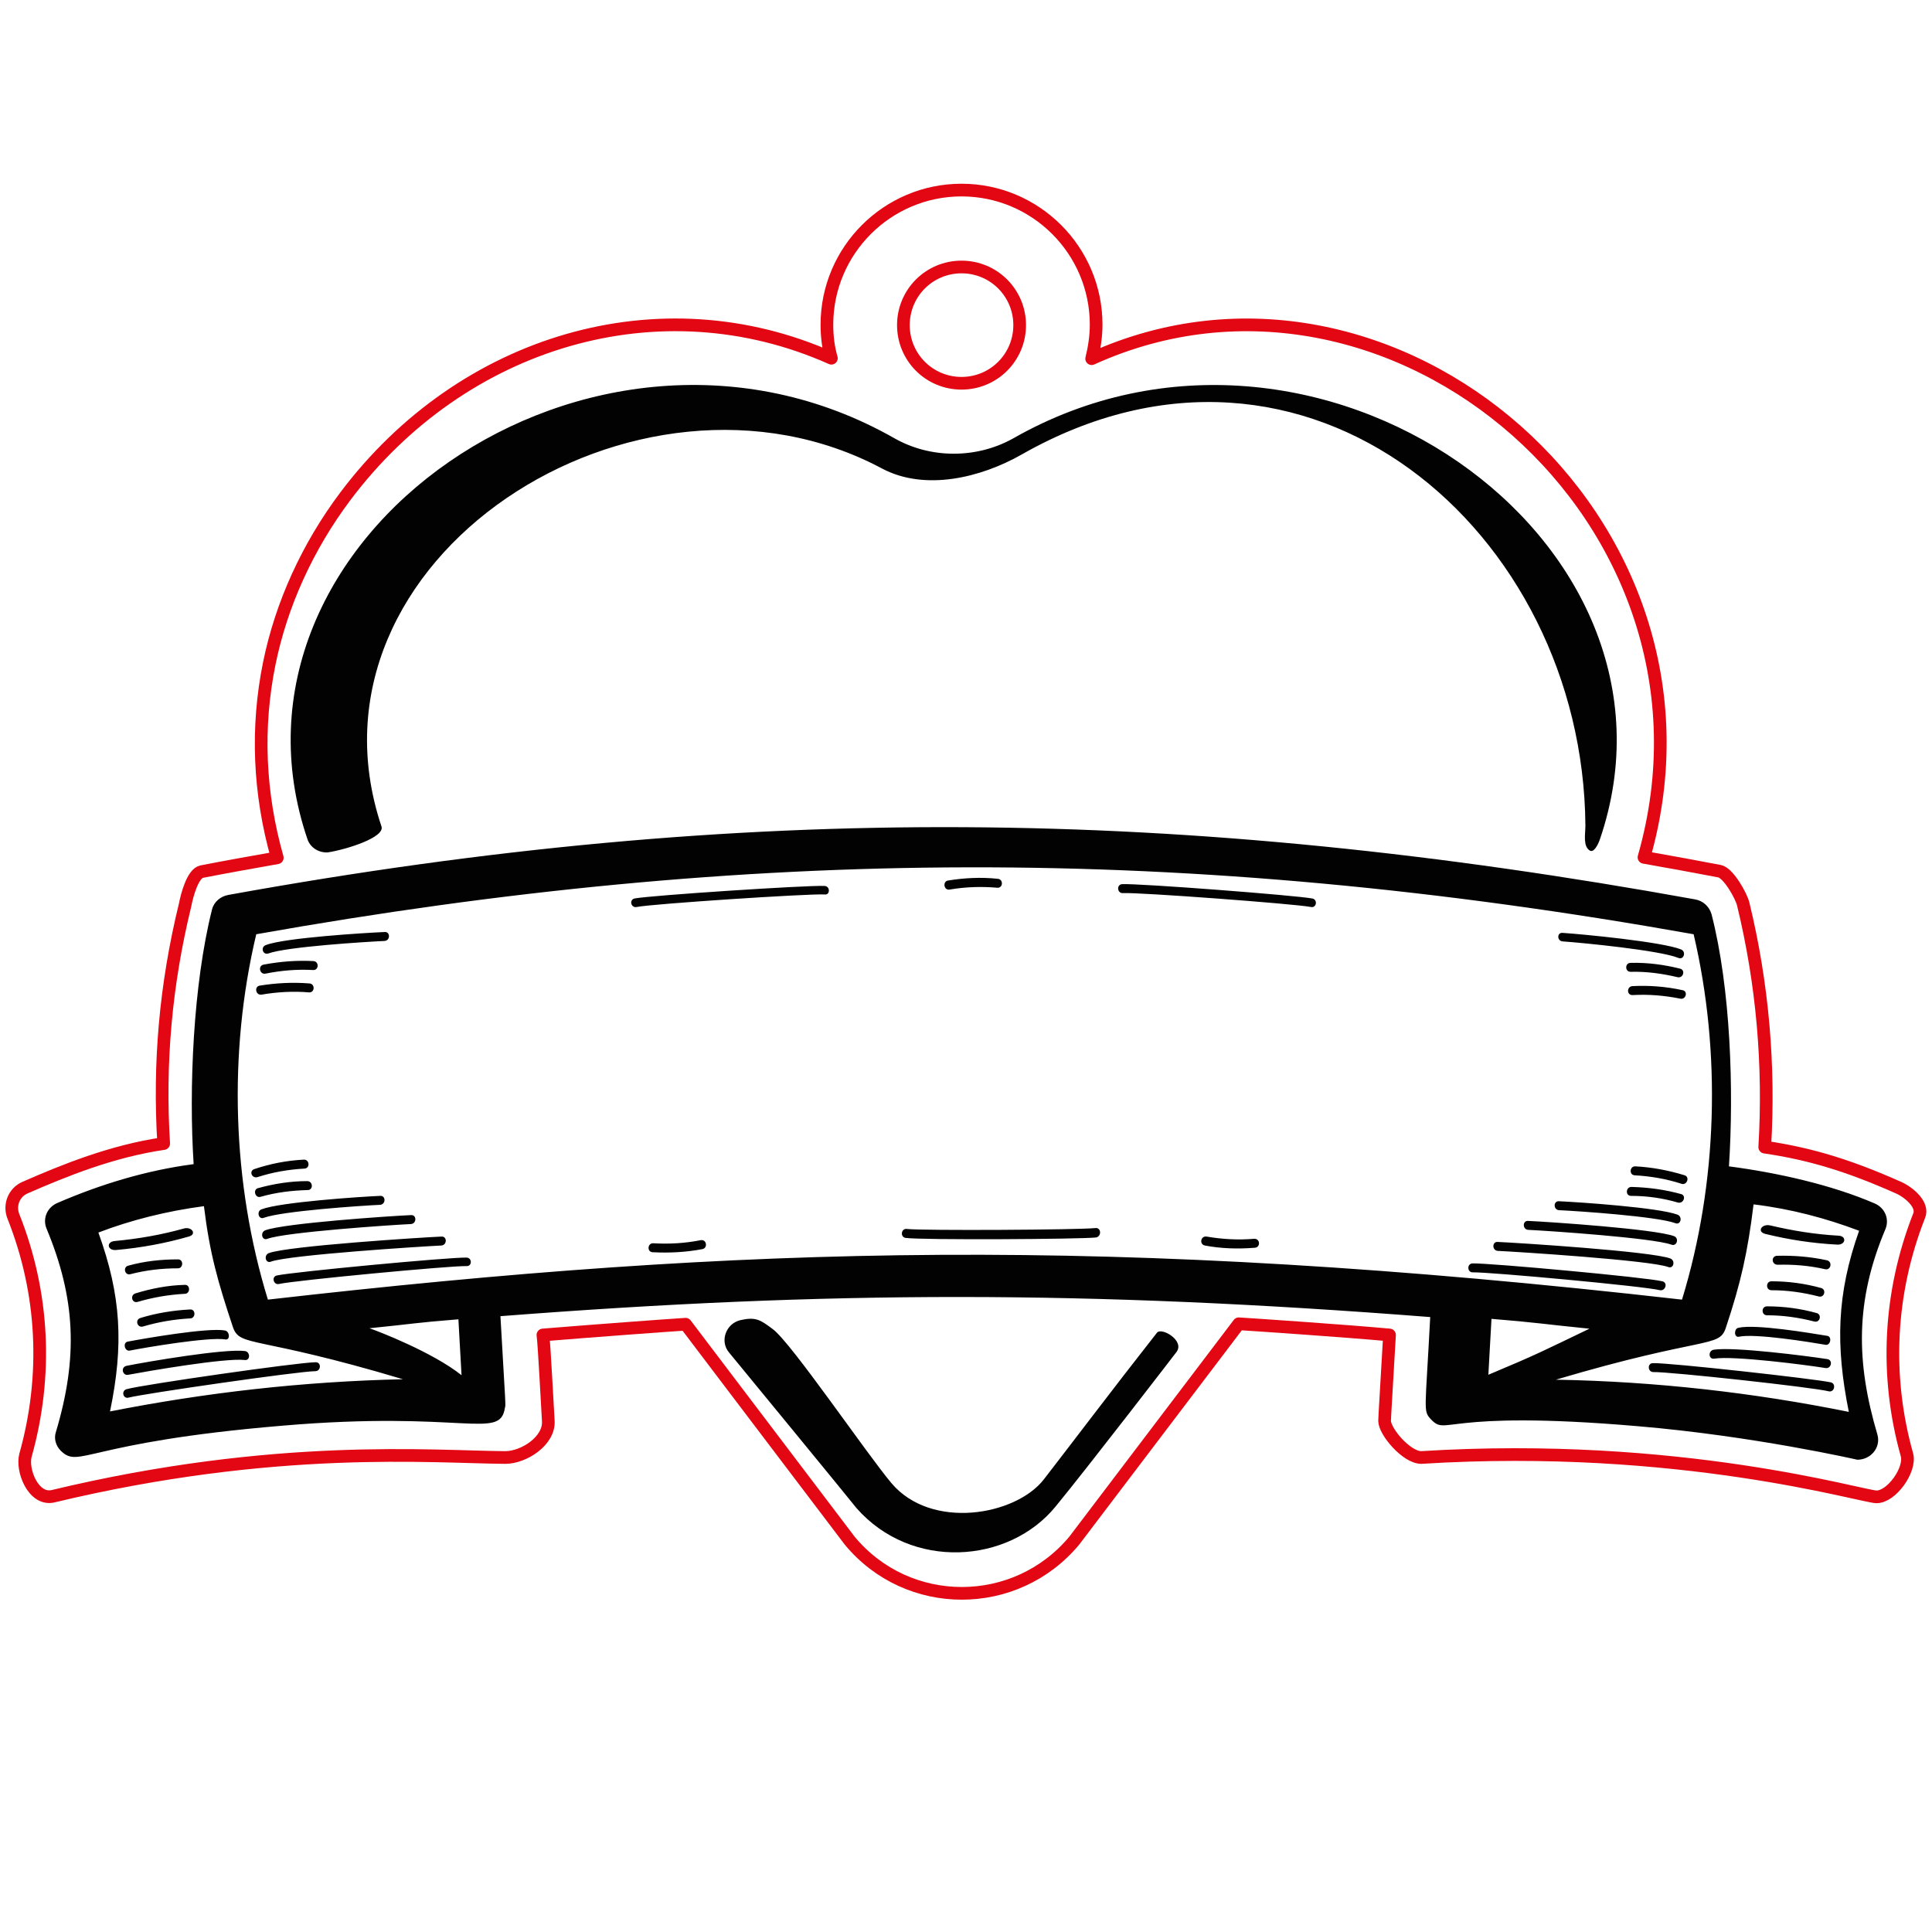
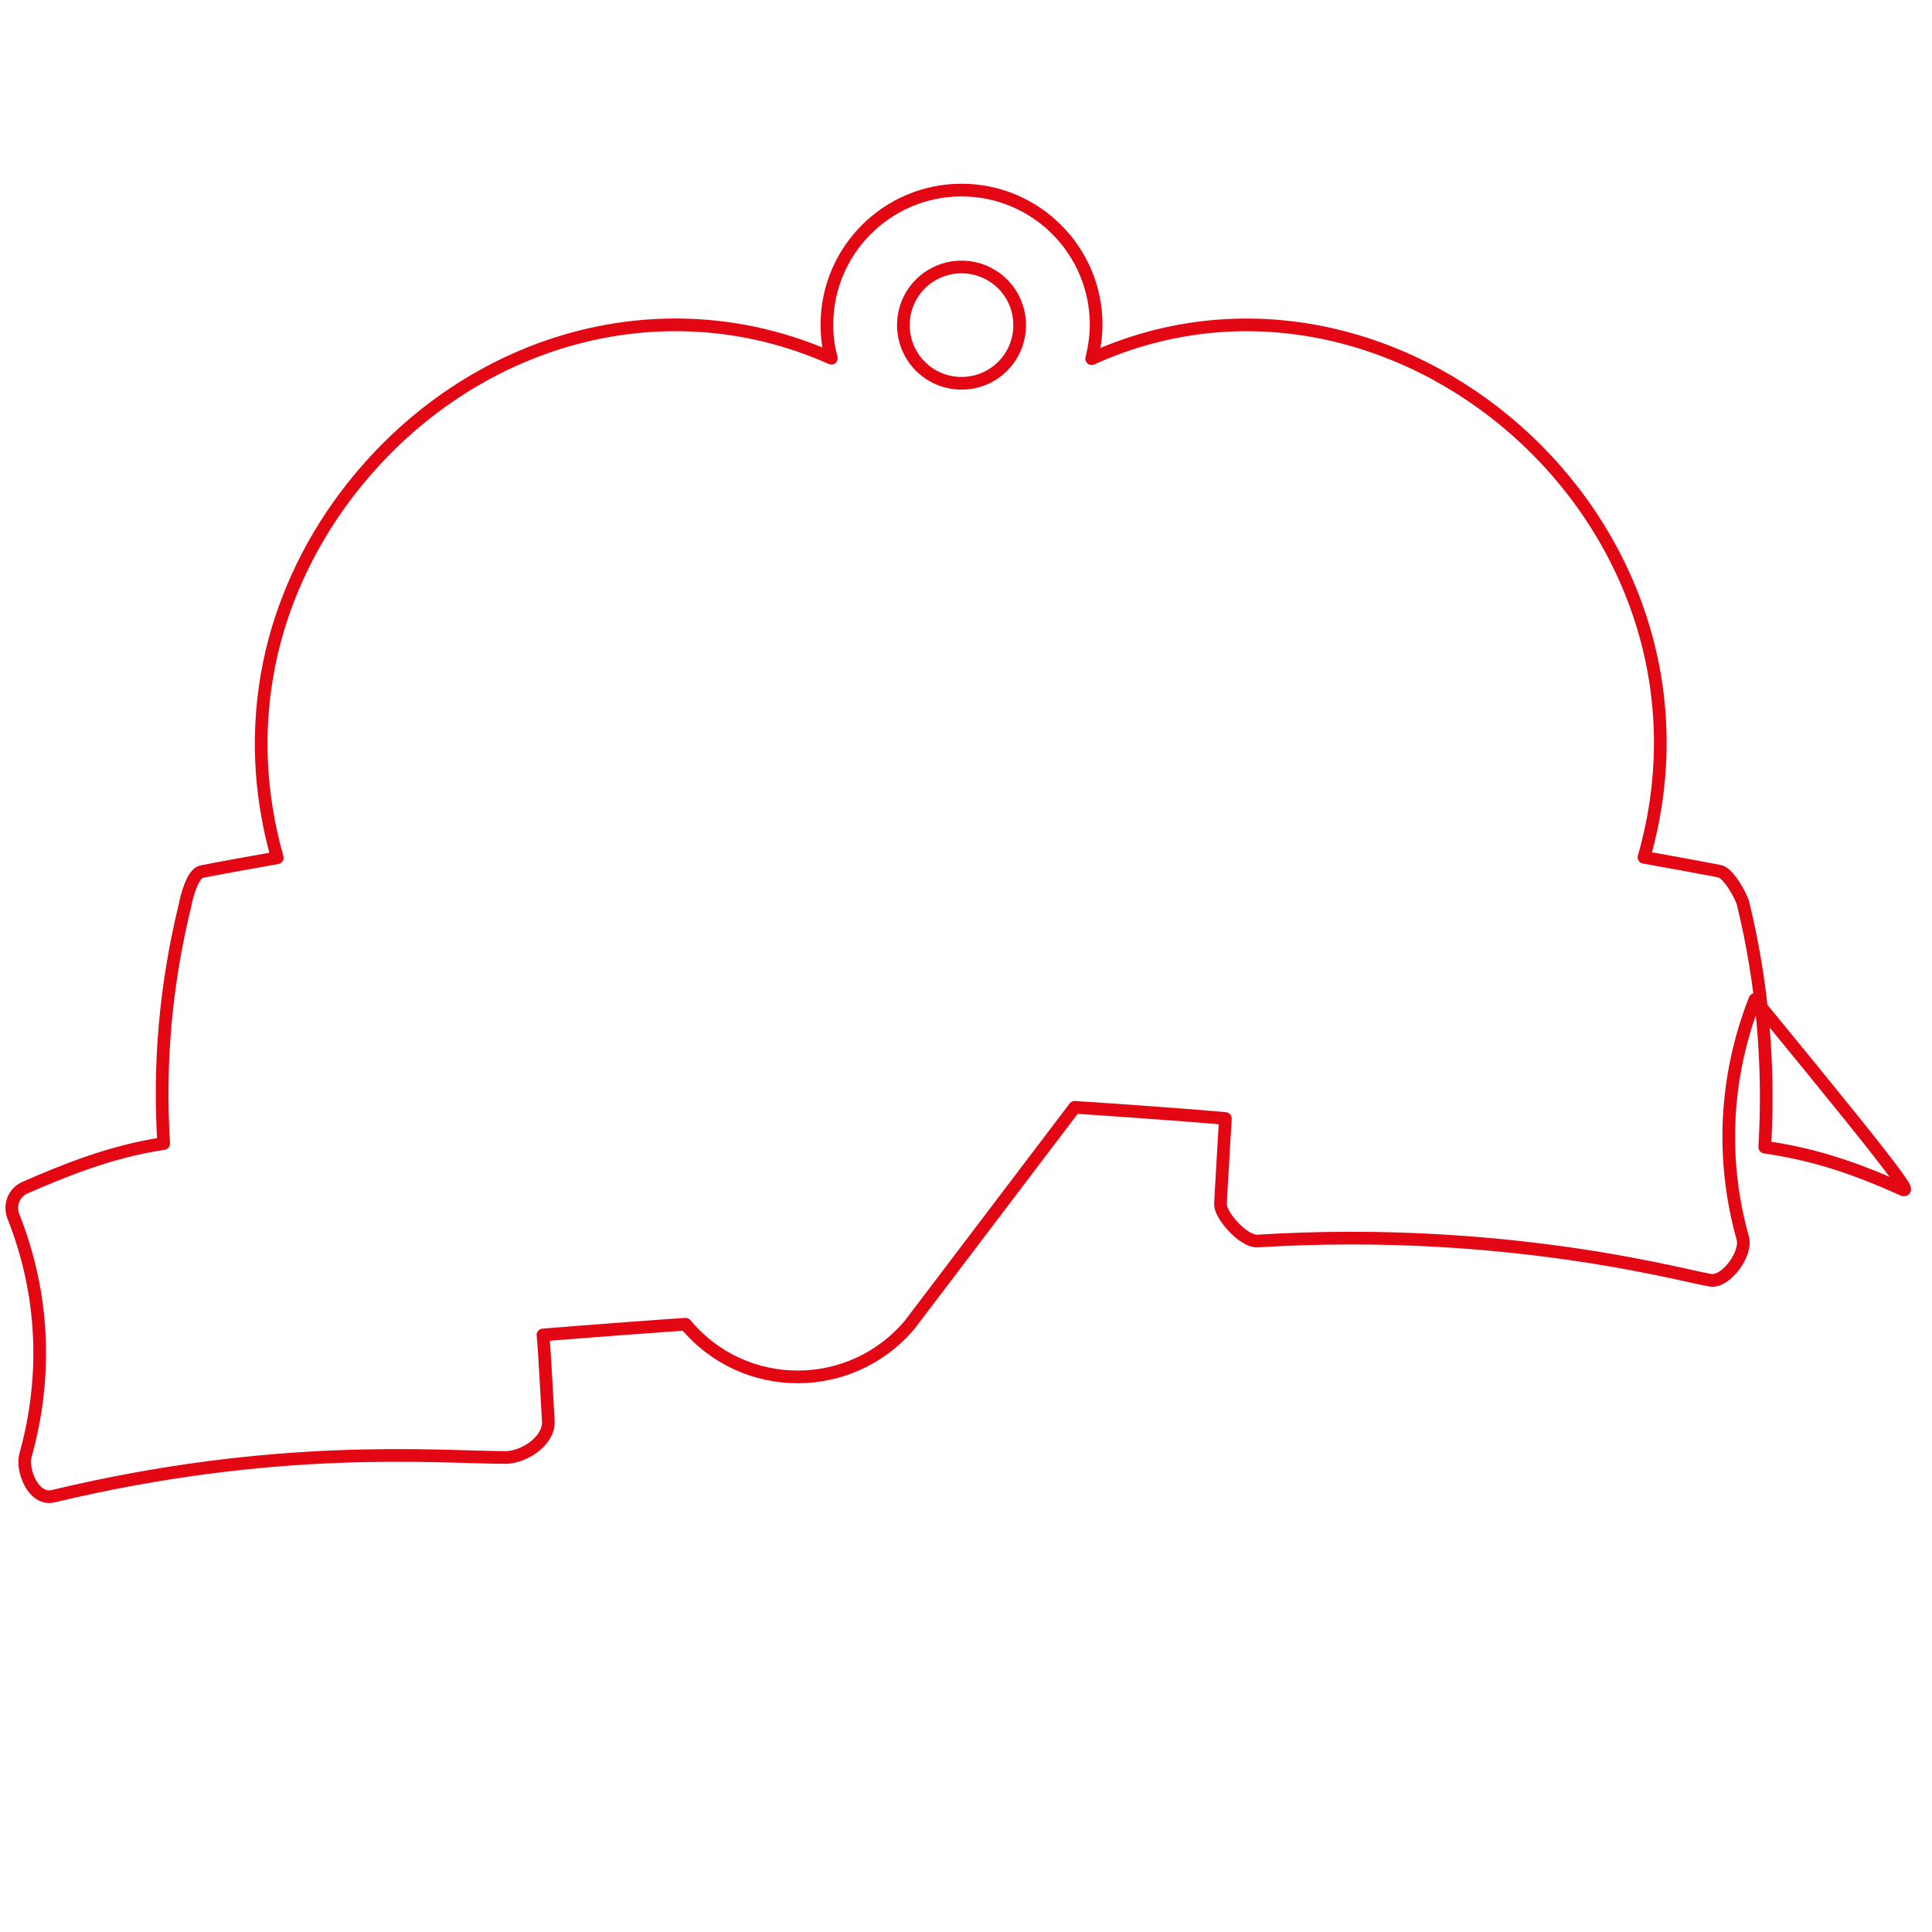
<svg xmlns="http://www.w3.org/2000/svg" version="1.1" id="Слой_1" x="0px" y="0px" viewBox="0 0 432 432" style="enable-background:new 0 0 432 432;" xml:space="preserve">
  <style type="text/css">
	.st0{fill:#020203;}
	.st1{fill:none;stroke:#E30613;stroke-width:2.835;stroke-linecap:round;stroke-linejoin:round;stroke-miterlimit:10;}
</style>
-   <path class="st0" d="M68.8,187.8C45.7,120.5,132.5,59.6,200,98c8.1,4.6,18.4,4.6,26.6,0c67.4-38.4,154.2,22.6,131.1,89.8  c-0.4,1.1-1.3,2.9-2.2,2.4c-1.6-1-1-3.7-1-5.6c-0.5-65.8-62.3-119.2-126-83c-9.3,5.3-21.7,8.2-31.2,3.2c-54.8-29.3-132,20.2-112,80  c0.8,2.4-7.6,5.1-12,5.8C71.3,190.7,69.5,189.6,68.8,187.8z M258.7,298c-9.9,12.6-19.1,24.8-25.3,32.8c-6.3,8.1-25.2,11.4-34.1,0.8  c-5.7-6.8-22.4-31.4-26.5-34.4c-2.8-2.1-3.8-2.8-7.3-2c-3.2,0.8-4.6,4.7-2.5,7.2c0.1,0.1,28.5,34.7,28.5,34.8  c12.3,14,34,12.5,44.5-0.3c7.4-9,27-34.5,27-34.5C265.1,299.8,259.7,296.7,258.7,298z M421.6,274.8c-6.8,16.1-6.6,29.8-1.8,46  c0.8,2.9-1.5,5.6-4.5,5.6c0,0-23.1-5.3-49.1-7.5c-44.3-3.8-42.5,2.4-46.3-1.6c-1.7-1.9-1.2-1.6-0.1-22.8c-77-6-134.3-5.9-207.9-0.2  c1.2,20.8,1.2,19.8,1,20.5c-1.1,7.3-9.2,0.5-49.9,4c-44,3.7-45.2,9.7-49.4,5.6c-1.1-1.1-1.6-2.7-1.1-4.2c5-16.7,4.4-29.9-2.1-45.5  c-0.9-2.2,0.1-4.7,2.4-5.7c9.7-4.2,19.9-7.3,30.5-8.7c-1.1-16.9-0.1-40.2,4.1-56.9c0.4-1.7,1.9-3,3.7-3.3  c115.9-21,213.5-19.7,327.9,1c1.8,0.3,3.2,1.6,3.7,3.3c4.3,16.7,5,39.4,3.9,56.4c10.7,1.4,22.9,4.1,32.6,8.3  C421.5,270.1,422.5,272.6,421.6,274.8z M90.1,308.4c-33.1-9.9-36.4-7.1-38-11.6h0c-3.4-10.2-5.2-16.5-6.5-27.1  c-8.3,1.1-16.3,3.1-23.6,5.9c5.1,14.1,5.7,25.1,2.6,40C45.9,311.4,67.7,308.9,90.1,308.4z M103.2,307.5l-0.7-12.5  c-10,0.8-9.9,1-19.9,2C84.7,297.7,96.8,302.4,103.2,307.5z M376.1,290.6c8-26.1,8.8-55.3,2.6-81.7c-114-20.3-211.1-19.6-321.4,0  c-6.3,26.5-5.4,55.7,2.6,81.7C166.8,278.4,248.4,276.1,376.1,290.6z M355.4,297.1c-10.1-1-11.9-1.4-21.9-2.2l-0.7,12.5  C343.8,302.8,345.2,302,355.4,297.1z M415.7,275.2c-7.4-2.8-15.3-4.9-23.6-5.9c-1.3,10.6-2.8,17.4-6.2,27.6h0  c-1.5,4.6-4.6,1.7-38,11.6c22.4,0.4,44.2,2.9,65.5,7.2C410.4,300.8,410.7,289.3,415.7,275.2z M57.6,263.2c3.4-1.1,6.9-1.7,10.5-1.9  c1.3-0.1,1.1-2.1-0.2-2c-3.8,0.2-7.4,0.9-11,2.1C55.6,261.8,56.3,263.6,57.6,263.2z M212.4,198.9c3.5-0.6,7.1-0.7,10.6-0.4  c1.3,0.1,1.4-1.9,0.1-2c-3.8-0.4-7.5-0.2-11.2,0.4C210.7,197.2,211.1,199.2,212.4,198.9z M156.7,277.3c-3.5,0.7-7,0.9-10.6,0.7  c-1.3-0.1-1.5,1.9-0.2,2c3.8,0.2,7.5,0,11.2-0.7C158.3,279,158,277.1,156.7,277.3z M280.4,277c-3.6,0.3-7.1,0.1-10.6-0.5  c-1.3-0.2-1.7,1.7-0.4,2c3.7,0.7,7.4,0.8,11.2,0.5C281.9,278.9,281.8,276.9,280.4,277z M104.3,281.2c-3.8-0.1-38.8,3.2-42.4,4  c-1.3,0.3-0.7,2.2,0.5,1.9c3.5-0.8,38.3-4.1,41.9-4C105.6,283.2,105.6,281.2,104.3,281.2z M184.4,198.1c-3.8-0.2-38.8,2.1-42.5,2.8  c-1.3,0.3-0.8,2.2,0.5,1.9c3.5-0.7,38.4-3,42-2.8C185.6,200.2,185.7,198.2,184.4,198.1z M244.9,274.6c-3.6,0.4-38.5,0.6-42.1,0.2  c-1.3-0.2-1.6,1.8-0.3,2c3.7,0.5,38.9,0.3,42.6-0.1C246.4,276.4,246.2,274.4,244.9,274.6z M293.4,200.9c-3.7-0.7-38.7-3.4-42.5-3.2  c-1.3,0.1-1.1,2.1,0.2,2c3.6-0.2,38.4,2.4,42,3.1C294.4,203.1,294.7,201.1,293.4,200.9z M58.3,267.6c3.5-1,7-1.4,10.5-1.5  c1.3,0,1.2-2-0.1-2c-3.8,0-7.5,0.6-11.1,1.6C56.5,266.1,57.1,268,58.3,267.6z M98.7,276.5c-4.6,0.2-34.3,2.1-38.6,3.7  c-1.2,0.5-0.7,2.4,0.5,1.9c4.1-1.5,33.7-3.4,38.1-3.6C100,278.4,100,276.4,98.7,276.5z M91.9,273.7c1.3-0.1,1.3-2.1,0-2  c-4.6,0.2-28.3,1.8-32.6,3.4c-1.2,0.5-0.7,2.4,0.5,1.9C63.9,275.5,87.5,273.9,91.9,273.7z M59,272.3c4.1-1.5,21.6-2.7,26-2.9  c1.3-0.1,1.3-2.1,0-2c-4.6,0.2-22.3,1.4-26.5,3C57.3,270.8,57.8,272.8,59,272.3z M365.7,260.8c-1.3-0.1-1.5,1.9-0.2,2  c3.6,0.2,7.1,0.8,10.5,1.9c1.2,0.4,1.9-1.5,0.7-1.9C373.1,261.7,369.5,261,365.7,260.8z M371.7,286.5c-3.7-0.9-38.7-4.1-42.4-4  c-1.3,0-1.3,2,0,2c3.6-0.1,38.4,3.1,41.9,4C372.4,288.7,373,286.8,371.7,286.5z M375.9,267c-3.6-1-7.3-1.5-11.1-1.6  c-1.3,0-1.4,2-0.1,2c3.6,0,7.1,0.5,10.5,1.5C376.5,269.2,377.1,267.3,375.9,267z M373.5,281.4c-4.3-1.6-34-3.5-38.6-3.7  c-1.3-0.1-1.3,1.9,0,2c4.4,0.2,34,2.1,38.1,3.6C374.2,283.8,374.7,281.9,373.5,281.4z M374.3,276.4c-4.3-1.6-28-3.2-32.6-3.4  c-1.3-0.1-1.3,1.9,0,2c4.4,0.2,27.9,1.8,32,3.3C375,278.8,375.5,276.8,374.3,276.4z M375.1,271.6c-4.3-1.6-22-2.8-26.5-3  c-1.3-0.1-1.3,1.9,0,2c4.4,0.2,21.9,1.4,26,2.9C375.8,274,376.3,272.1,375.1,271.6z M408.1,283.8c1.3,0.3,1.7-1.7,0.4-2  c-3.7-0.8-7.4-1.1-11.2-1c-1.3,0.1-1.2,2,0.2,2C401.1,282.7,404.6,283,408.1,283.8z M394.7,275.9c5.3,1.3,10.5,2.1,16.1,2.4  c1.9,0.1,2.2-1.9,0.3-2c-5.3-0.3-10.2-1.1-15.3-2.3C393.9,273.6,392.8,275.4,394.7,275.9z M409.4,309.1c-3.7-0.8-36-4.4-39.8-4.3  c-1.3,0-1.2,2,0.1,2c3.6-0.1,35.7,3.4,39.2,4.3C410.2,311.4,410.6,309.4,409.4,309.1z M396.1,288.5c3.6,0,7.1,0.5,10.6,1.4  c1.3,0.3,1.7-1.6,0.5-1.9c-3.6-1-7.3-1.5-11.1-1.5C394.8,286.5,394.8,288.5,396.1,288.5z M395.1,294.1c3.6,0,7.1,0.5,10.6,1.4  c1.3,0.3,1.7-1.6,0.5-1.9c-3.6-1-7.3-1.5-11.1-1.5C393.8,292.1,393.8,294.1,395.1,294.1z M383.3,303.8c4.3-0.7,20.6,1.4,24.9,2.1  c1.3,0.2,1.7-1.8,0.4-2c-4.5-0.7-20.9-2.8-25.4-2.1C381.9,302,382,304,383.3,303.8z M388.8,298.9c3.6-0.8,15.9,1.2,19.4,1.8  c1.1,0.2,1.5-1.8,0.4-2c-3.7-0.6-16.1-2.7-19.9-1.8C387.7,297.1,387.7,299.1,388.8,298.9z M39.8,281.6c-3.8,0-7.5,0.4-11.1,1.4  c-1.3,0.3-0.8,2.3,0.5,1.9c3.5-0.9,7-1.3,10.6-1.3C41,283.6,41.1,281.6,39.8,281.6z M41.1,274.7c-5,1.4-10.1,2.3-15.5,2.8  c-1.9,0.2-1.6,2.2,0.4,2c5.6-0.5,11-1.5,16.2-3C44.1,276,42.9,274.2,41.1,274.7z M28.8,312.5c3.5-0.9,38.1-5.9,41.7-5.9  c1.3,0,1.4-2,0.1-2c-3.8,0-38.6,5-42.2,6C27,310.9,27.5,312.9,28.8,312.5z M30.8,291.1c3.4-1,6.9-1.6,10.5-1.8c1.3,0,1.3-2.1,0-2  c-3.8,0.1-7.4,0.8-11,1.9C29,289.6,29.5,291.5,30.8,291.1z M31.4,294.7c-1.3,0.4-0.7,2.3,0.6,1.9c3.4-1,6.9-1.6,10.5-1.8  c1.3,0,1.3-2.1,0-2C38.7,293,35,293.6,31.4,294.7z M28.7,307.4c4.3-0.8,21.6-3.8,26-3.3c1.3,0.2,1.3-1.8,0.1-2  c-4.5-0.6-22,2.4-26.5,3.3C26.9,305.7,27.4,307.7,28.7,307.4z M29,302c3.5-0.7,17.7-3.1,21.4-2.5c1.1,0.2,1-1.8-0.1-2  c-3.8-0.7-18.1,1.8-21.8,2.5C27.4,300.3,27.9,302.2,29,302z M59.4,217.7c3.5-0.7,7-1,10.6-0.8c1.3,0.1,1.4-1.9,0.1-2  c-3.8-0.2-7.5,0.1-11.2,0.8C57.6,216,58.1,218,59.4,217.7z M58.5,222.4c3.5-0.6,7.1-0.8,10.6-0.5c1.3,0.1,1.4-1.9,0.1-2  c-3.8-0.3-7.5-0.1-11.2,0.5C56.8,220.7,57.2,222.6,58.5,222.4z M60,213.2c4.1-1.5,21.6-2.6,26-2.8c1.3-0.1,1.3-2.1,0-2  c-4.6,0.2-22.3,1.3-26.5,2.9C58.2,211.7,58.7,213.6,60,213.2z M375.1,218.5c1.3,0.3,1.8-1.6,0.6-1.9c-3.6-0.9-7.3-1.4-11.1-1.3  c-1.3,0-1.3,2,0,2C368.2,217.2,371.7,217.7,375.1,218.5z M365,220.5c-1.3,0.1-1.3,2.1,0.1,2c3.6-0.2,7.1,0.1,10.6,0.8  c1.3,0.3,1.8-1.7,0.5-1.9C372.5,220.6,368.8,220.3,365,220.5z M349.4,210.5c4.4,0.3,21.8,2,25.9,3.7c1.2,0.5,1.8-1.4,0.6-1.9  c-4.2-1.7-21.9-3.4-26.4-3.7C348.1,208.4,348.1,210.4,349.4,210.5z" />
-   <path class="st1" d="M424.6,265.6c-11-4.9-19.7-7.6-30-9.1c1.1-18.3-0.5-36.6-4.8-54.3c-0.4-1.8-3.3-7-5.3-7.4  c-5.2-1-10.7-2-16.9-3.1c21.5-75.2-56.3-142-123.5-111.5c0.6-2.4,1-5,1-7.6c0-16.6-13.5-30.1-30.1-30.1s-30.1,13.5-30.1,30.1  c0,2.6,0.3,5.1,1,7.5C147.6,63,103.4,76.1,77.2,111c-8.4,11.2-14.3,24.1-17,37.4c-2.9,14.3-2.3,28.9,1.8,43.4  c-6.2,1.1-11.8,2.1-16.9,3.1c-2,0.4-3.3,5.3-3.7,7.4c-4.4,18-5.9,35.5-4.8,53.4c-11.6,1.7-22.2,6-31.1,9.9C3.1,266.7,2,269.5,3,272  c6.8,17.1,7.7,35.6,2.7,53.4c-0.9,3.3,1.7,10,6,9.2c50-12,85.1-8.8,101.3-8.7c4.1,0,9.9-3.7,9.6-8.2c-0.2-3-0.9-17.1-1.2-19.2  c11-0.9,28.5-2.2,31.9-2.4l36.7,48.4c13,15.7,37.1,15.7,50.2,0l36.8-48.5c3.3,0.2,23.9,1.6,33.7,2.5c-0.6,10.5-1.1,18.5-1.1,19.2h0  c0,2.4,4.9,8.2,8.2,8.2c57.7-3.6,98.7,8.8,101.8,8.8c3.4,0,7.7-6.1,6.8-9.4c-5-17.8-4-36.3,2.7-53.4  C430.2,269.5,427,266.7,424.6,265.6z M215,59.7c7.2,0,13,5.8,13,13s-5.8,13-13,13s-13-5.8-13-13C202,65.5,207.8,59.7,215,59.7z" />
+   <path class="st1" d="M424.6,265.6c-11-4.9-19.7-7.6-30-9.1c1.1-18.3-0.5-36.6-4.8-54.3c-0.4-1.8-3.3-7-5.3-7.4  c-5.2-1-10.7-2-16.9-3.1c21.5-75.2-56.3-142-123.5-111.5c0.6-2.4,1-5,1-7.6c0-16.6-13.5-30.1-30.1-30.1s-30.1,13.5-30.1,30.1  c0,2.6,0.3,5.1,1,7.5C147.6,63,103.4,76.1,77.2,111c-8.4,11.2-14.3,24.1-17,37.4c-2.9,14.3-2.3,28.9,1.8,43.4  c-6.2,1.1-11.8,2.1-16.9,3.1c-2,0.4-3.3,5.3-3.7,7.4c-4.4,18-5.9,35.5-4.8,53.4c-11.6,1.7-22.2,6-31.1,9.9C3.1,266.7,2,269.5,3,272  c6.8,17.1,7.7,35.6,2.7,53.4c-0.9,3.3,1.7,10,6,9.2c50-12,85.1-8.8,101.3-8.7c4.1,0,9.9-3.7,9.6-8.2c-0.2-3-0.9-17.1-1.2-19.2  c11-0.9,28.5-2.2,31.9-2.4c13,15.7,37.1,15.7,50.2,0l36.8-48.5c3.3,0.2,23.9,1.6,33.7,2.5c-0.6,10.5-1.1,18.5-1.1,19.2h0  c0,2.4,4.9,8.2,8.2,8.2c57.7-3.6,98.7,8.8,101.8,8.8c3.4,0,7.7-6.1,6.8-9.4c-5-17.8-4-36.3,2.7-53.4  C430.2,269.5,427,266.7,424.6,265.6z M215,59.7c7.2,0,13,5.8,13,13s-5.8,13-13,13s-13-5.8-13-13C202,65.5,207.8,59.7,215,59.7z" />
</svg>